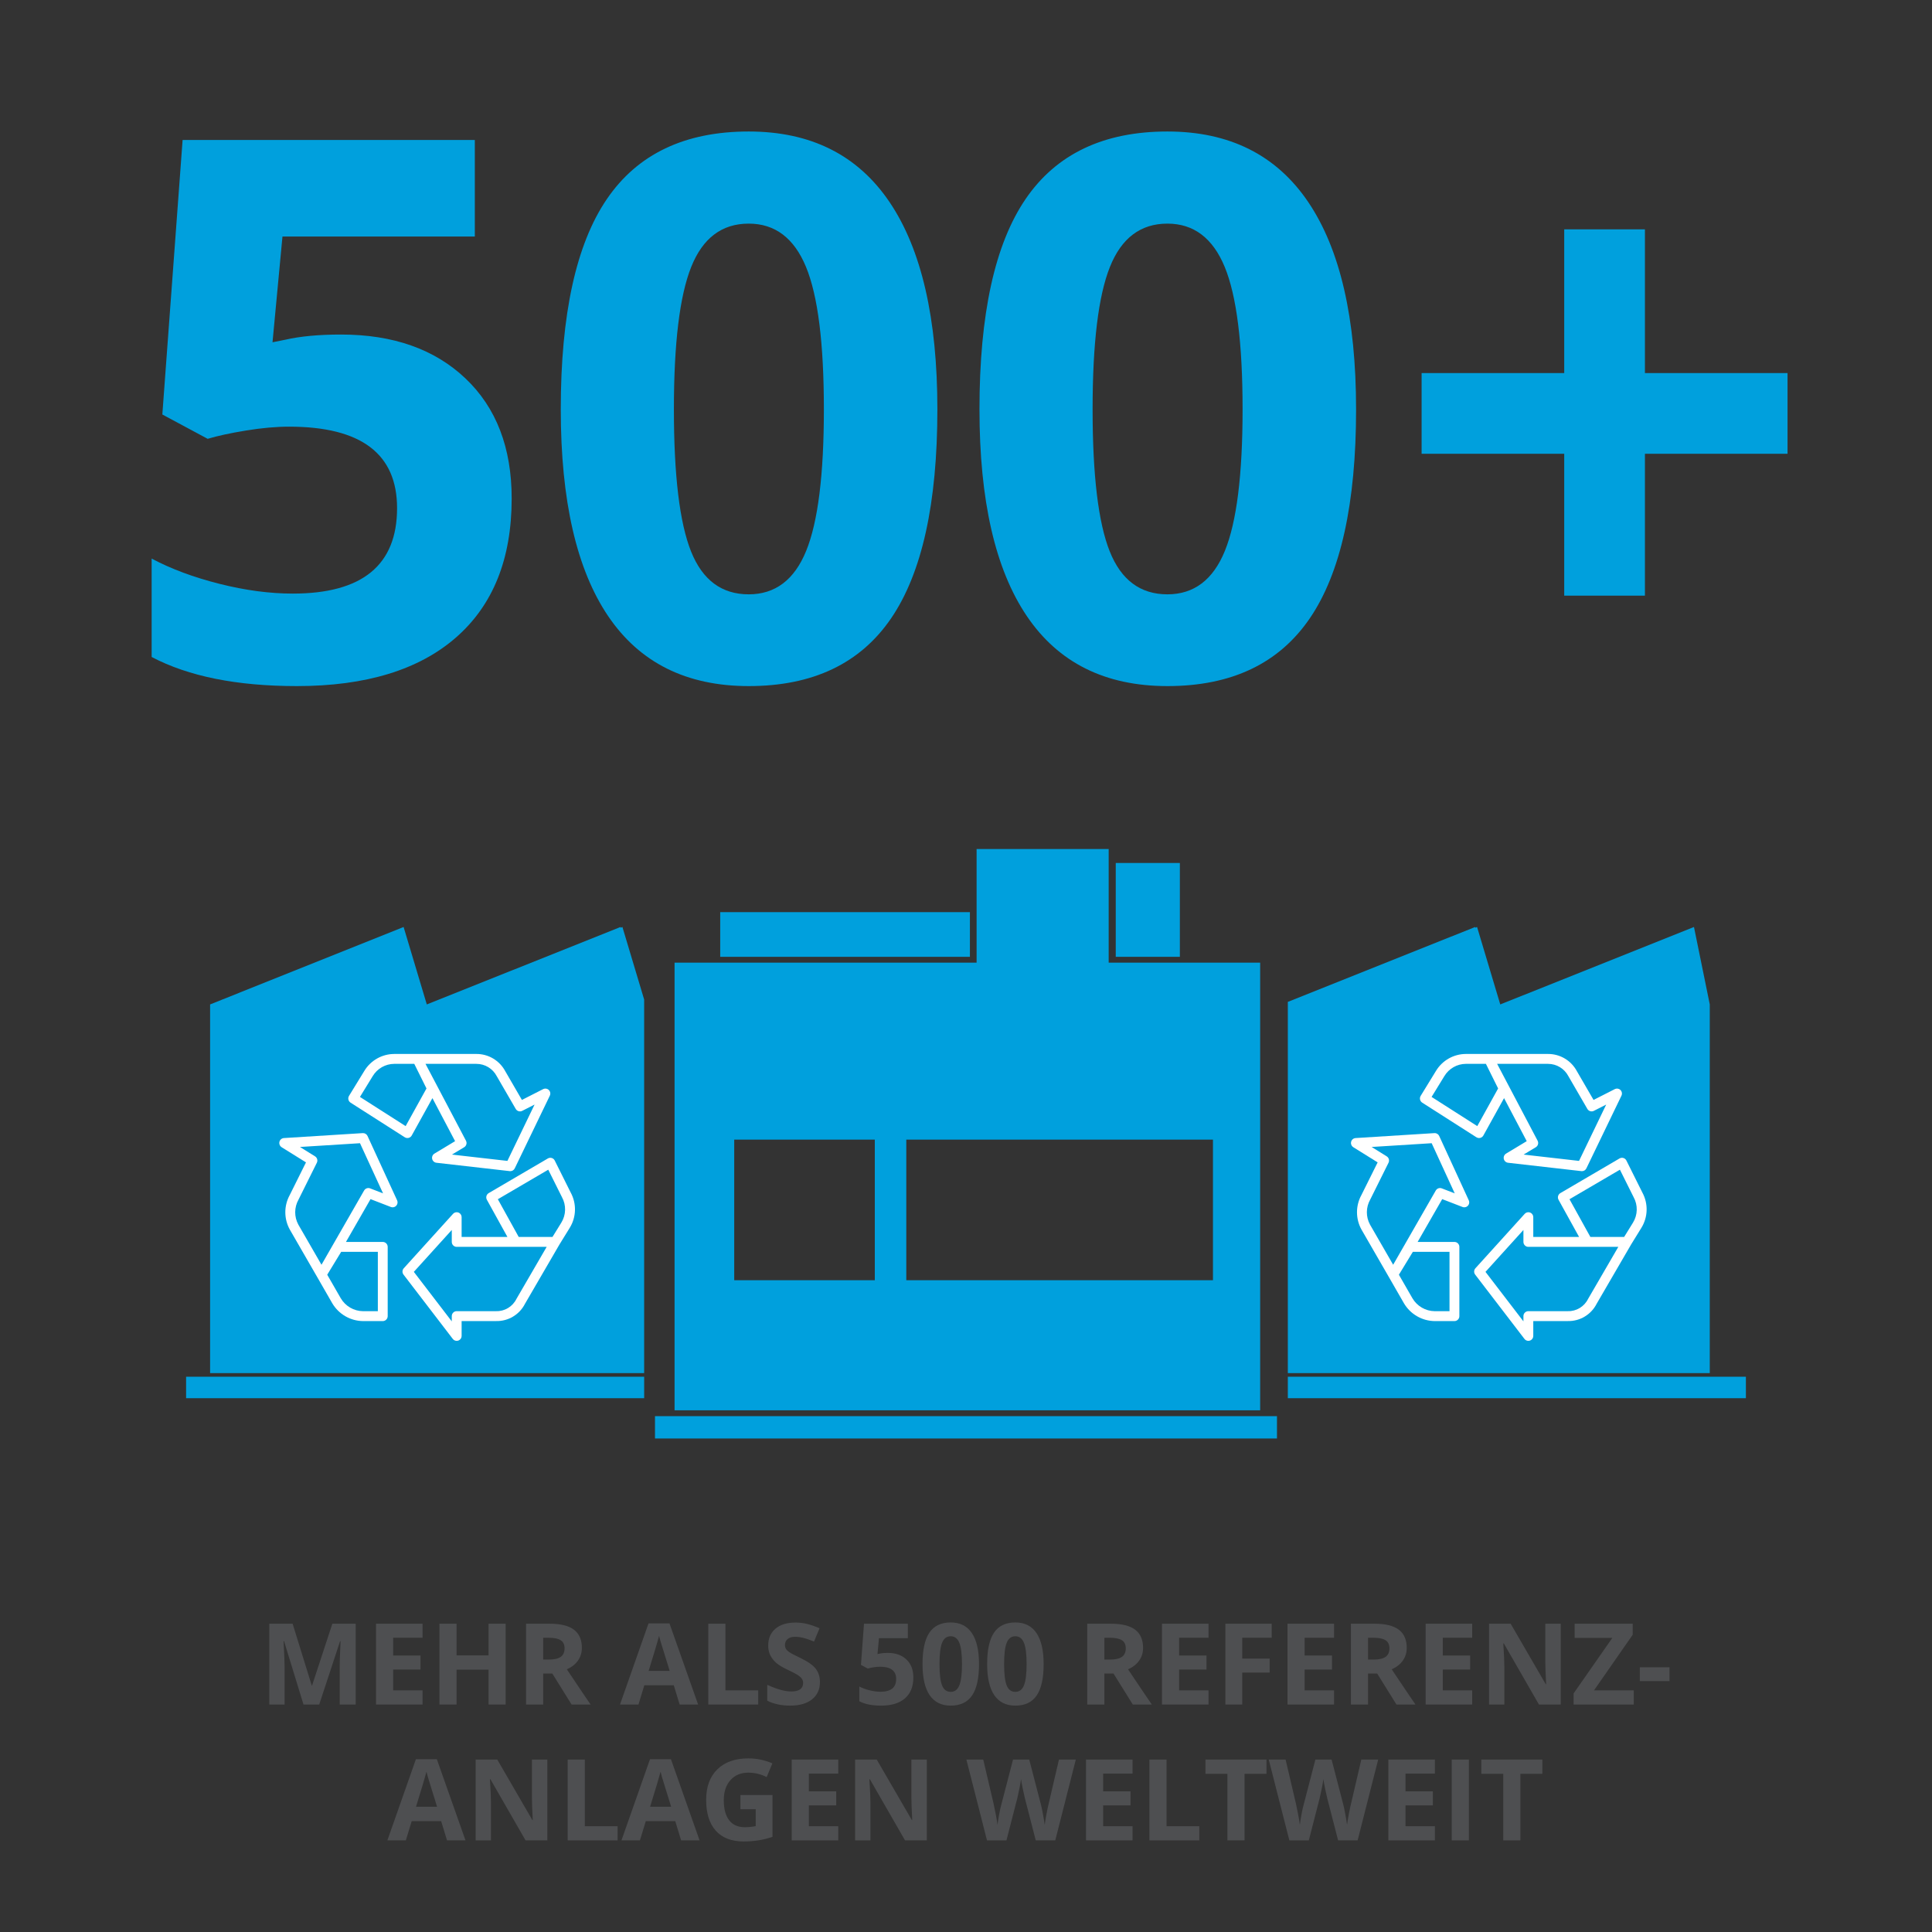
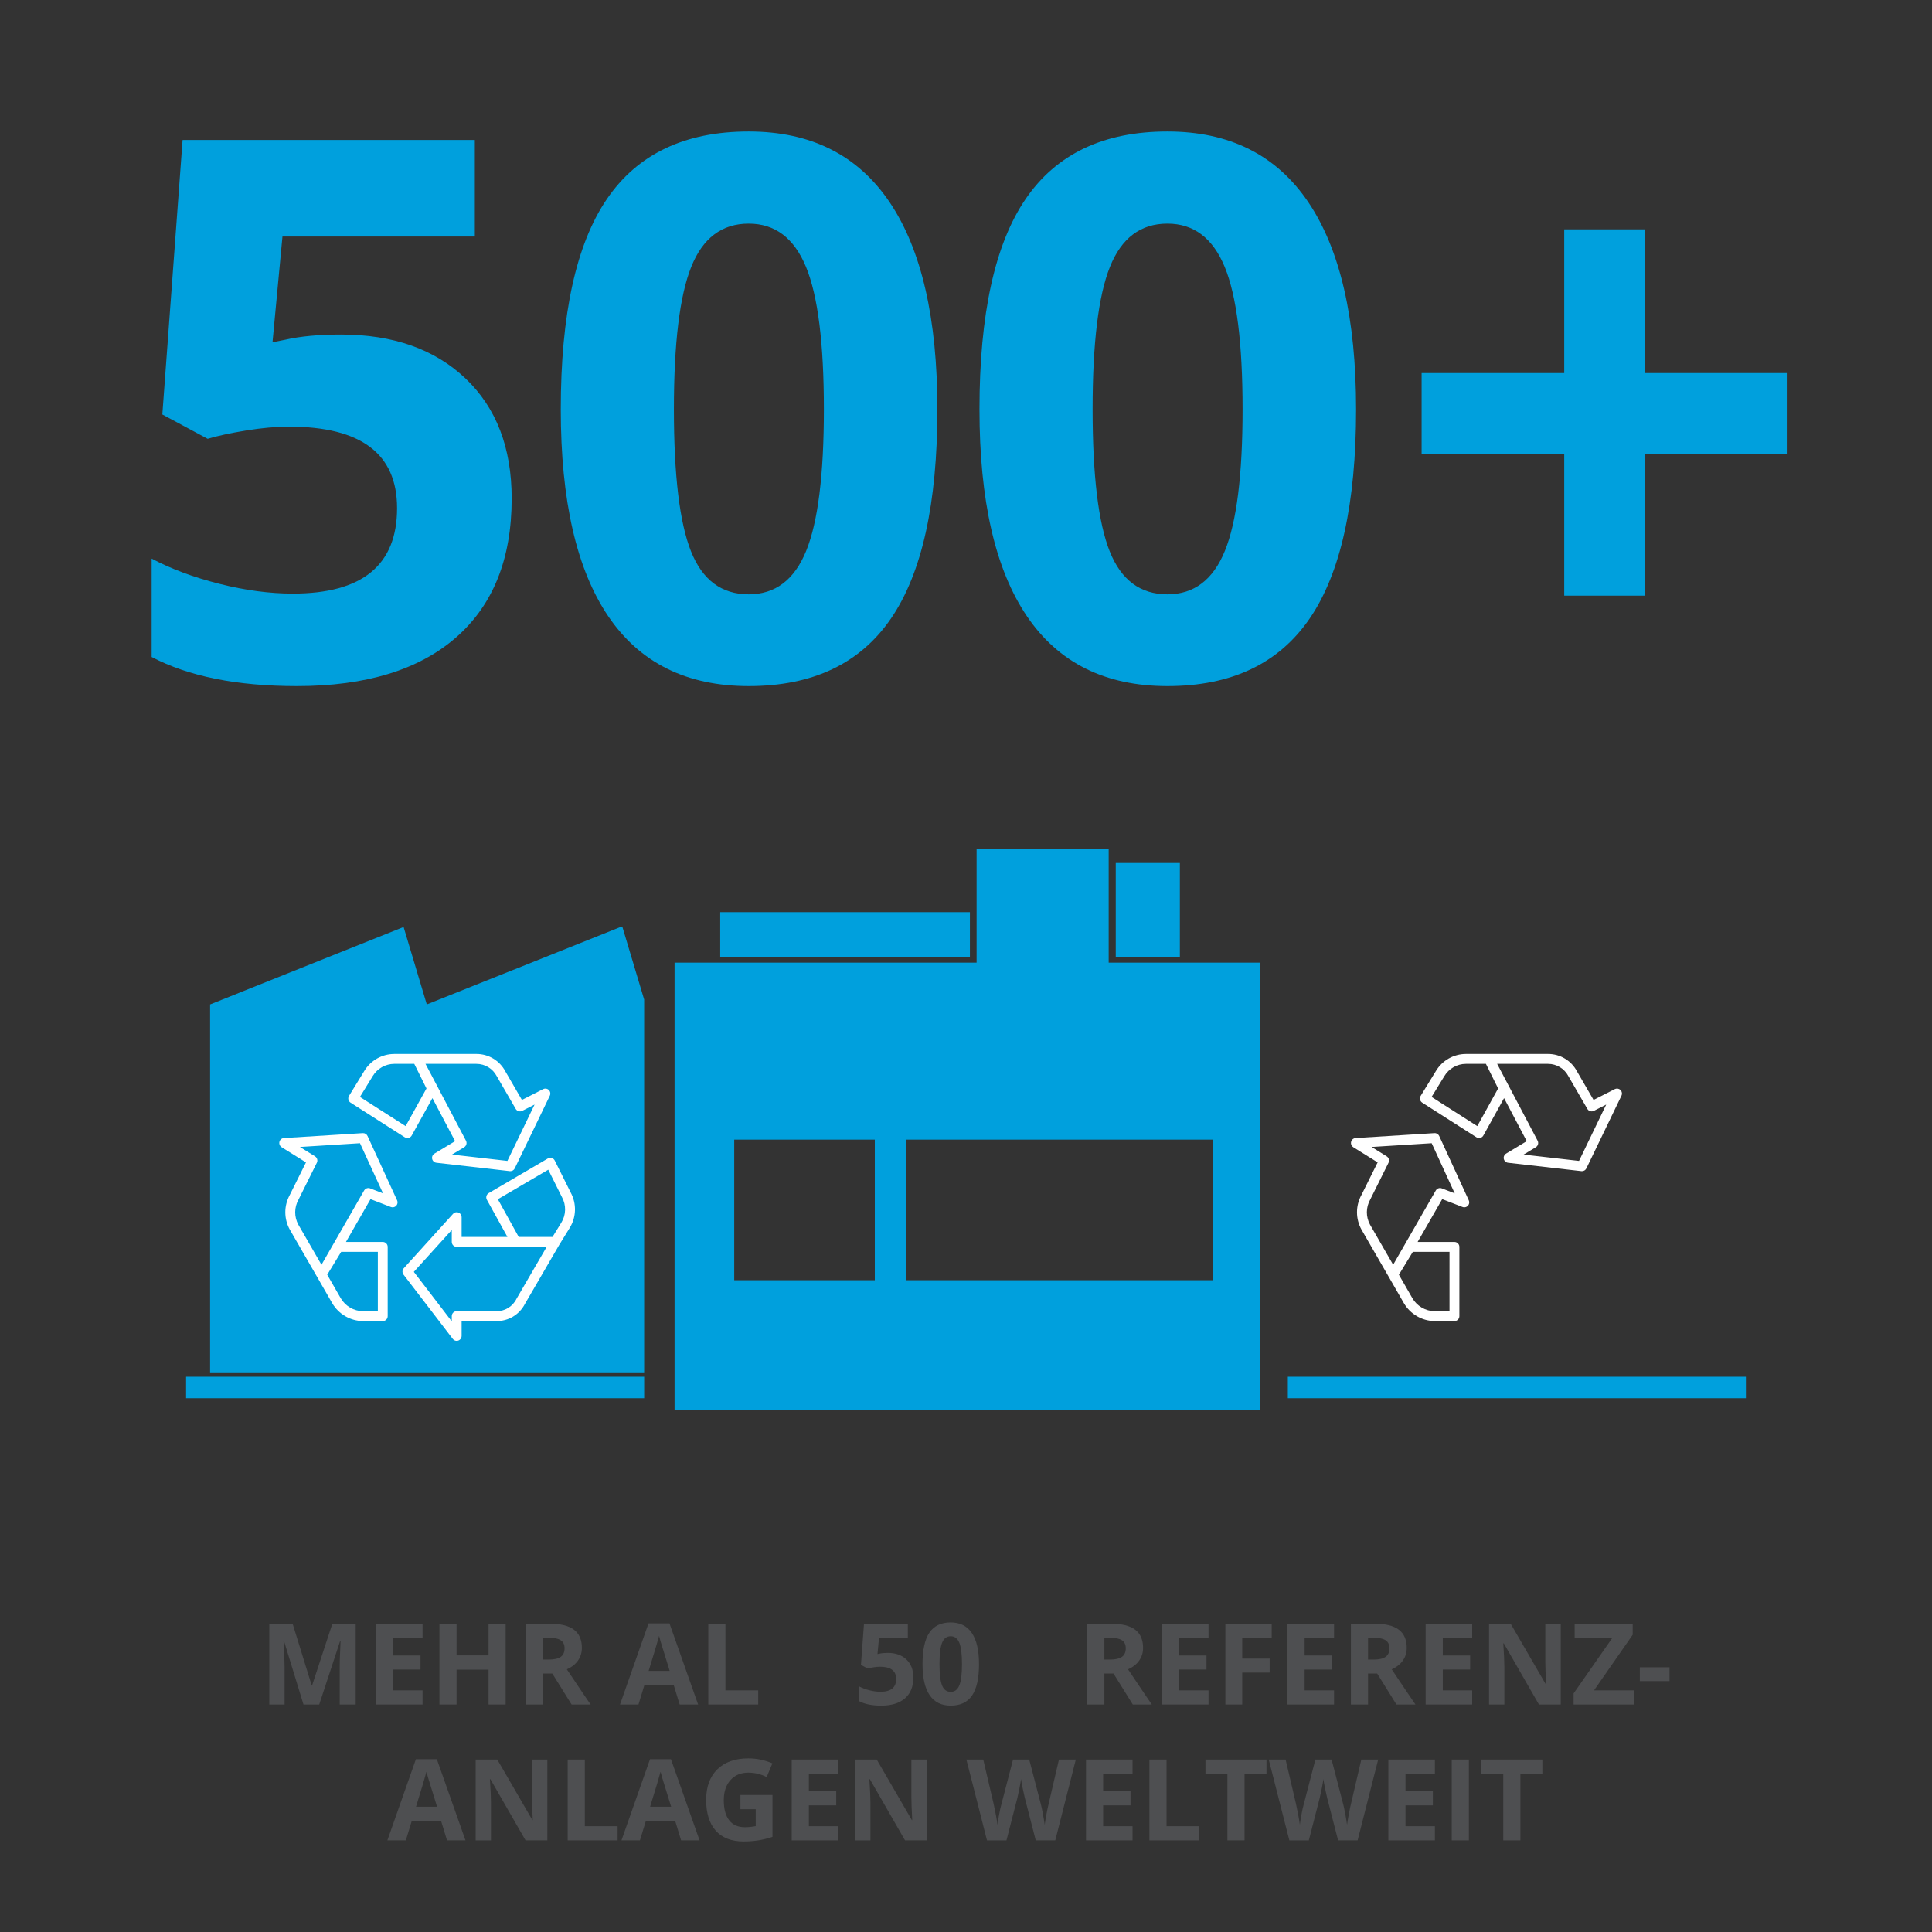
<svg xmlns="http://www.w3.org/2000/svg" version="1.0" id="Referenzanlagen" x="0px" y="0px" viewBox="0 0 512 512" xml:space="preserve">
  <rect x="0" y="0" width="512" height="512" fill="#333333" stroke="none" />
  <g>
-     <rect x="173.581" y="375.296" fill="#00A0DD" width="164.831" height="5.92" />
    <rect x="190.864" y="241.728" fill="#00A0DD" width="66.172" height="11.839" />
    <rect x="258.808" y="225" fill="#00A0DD" width="35.001" height="30.368" />
    <rect x="295.687" y="228.701" fill="#00A0DD" width="16.987" height="24.865" />
    <path fill="#00A0DD" d="M321.448,339.268h-81.27v-37.253h81.27V339.268z M231.831,339.268   h-37.254v-37.253h37.254V339.268z M178.766,373.752h155.19V255.109H178.766V373.752z" />
    <polygon fill="#00A0DD" points="164.948,245.665 164.478,245.853 164.441,245.665 113.106,266.183    106.96,245.665 55.679,266.183 55.679,363.886 170.707,363.886 170.707,264.887  " />
    <path fill="#FFFFFF" d="M114.528,307.118c0.118,0.548,0.573,0.961,1.128,1.025   l19.435,2.218c0.049,0.005,0.098,0.007,0.147,0.007   c0.501,0,0.957-0.286,1.175-0.739l9.294-19.259   c0.314-0.652,0.043-1.435-0.606-1.751c-0.367-0.179-0.796-0.175-1.16,0.01   l-5.628,2.866l-4.405-7.595c-1.507-2.838-4.455-4.603-7.658-4.588H104.485   c-3.25,0.007-6.261,1.715-7.943,4.506l-4.048,6.604   c-0.373,0.61-0.19,1.409,0.412,1.794l14.364,9.176   c0.209,0.133,0.451,0.204,0.701,0.204c0.108,0.001,0.216-0.013,0.32-0.041   c0.349-0.088,0.646-0.317,0.821-0.632l5.485-9.907l6.007,11.405l-5.468,3.295   C114.652,306.004,114.409,306.568,114.528,307.118 M107.5,298.432l-12.109-7.735   l3.383-5.516c1.208-2.009,3.373-3.241,5.711-3.248h5.302l3.236,6.521   L107.5,298.432z M123.005,304.031c0.594-0.358,0.806-1.12,0.482-1.736   l-10.724-20.361h13.488c2.268-0.004,4.349,1.26,5.401,3.276l5.024,8.669   c0.348,0.6,1.102,0.822,1.719,0.508l3.273-1.665l-7.201,14.929l-14.688-1.676   L123.005,304.031z" />
    <path fill="#FFFFFF" d="M139.134,345.505l9.14-15.722l2.717-4.404   c1.757-2.849,1.848-6.426,0.242-9.363l-4.221-8.463   c-0.322-0.647-1.106-0.911-1.751-0.587c-0.026,0.013-0.052,0.027-0.076,0.042   l-15.67,9.176c-0.614,0.36-0.829,1.145-0.484,1.77l5.448,9.856h-12.144v-5.243   c0-0.725-0.584-1.311-1.306-1.312c-0.368,0-0.719,0.156-0.967,0.429l-13.058,14.42   c-0.426,0.47-0.455,1.179-0.068,1.681l13.059,17.042   c0.44,0.574,1.26,0.68,1.831,0.238c0.32-0.247,0.509-0.632,0.509-1.037   v-3.934h9.14C134.696,350.173,137.675,348.389,139.134,345.505 M131.933,317.808   l13.362-7.827l3.624,7.262c1.17,2.116,1.11,4.701-0.155,6.761l-2.35,3.802   h-8.947L131.933,317.808z M121.03,347.472c-0.721,0-1.306,0.587-1.306,1.311v1.39   l-10.054-13.117l10.054-11.1v3.163c0,0.725,0.585,1.311,1.306,1.311h23.843   l-8.01,13.786c-1.006,2.049-3.112,3.321-5.386,3.255H121.03z" />
    <path fill="#FFFFFF" d="M74.633,304.023l6.456,4.019l-4.309,8.662   c-1.562,2.849-1.554,6.304,0.022,9.144l7.267,12.598l3.973,6.91   c1.707,2.909,4.808,4.71,8.172,4.744h5.223c0.721,0,1.306-0.587,1.306-1.311   v-18.353c0-0.724-0.585-1.312-1.306-1.312h-9.756l6.514-11.345l5.385,2.082   c0.673,0.26,1.429-0.078,1.688-0.753c0.126-0.33,0.114-0.698-0.033-1.019   l-7.835-17.041c-0.225-0.493-0.729-0.797-1.268-0.762l-20.893,1.31   c-0.719,0.045-1.266,0.667-1.221,1.39c0.026,0.424,0.255,0.809,0.614,1.032   L74.633,304.023z M100.131,347.479h-3.917c-2.434-0.024-4.677-1.326-5.912-3.431   l-3.584-6.234l3.698-6.065h9.715V347.479z M95.403,302.963l6.112,13.292   l-3.424-1.324c-0.6-0.231-1.278,0.01-1.6,0.569l-11.295,19.674l-6.131-10.634   c-1.128-2.068-1.11-4.573,0.044-6.626l4.857-9.771   c0.304-0.608,0.095-1.346-0.481-1.704l-3.993-2.48L95.403,302.963z" />
    <rect x="49.319" y="364.85" fill="#00A0DD" width="121.391" height="5.689" />
-     <polygon fill="#00A0DD" points="448.921,245.665 397.586,266.183 391.439,245.665 390.97,245.853    390.933,245.665 341.288,265.508 341.288,363.886 453.108,363.886 453.108,266.183  " />
    <path fill="#FFFFFF" d="M398.522,307.118c0.118,0.548,0.573,0.961,1.128,1.025l19.435,2.218   c0.049,0.005,0.099,0.007,0.148,0.007c0.501,0,0.957-0.286,1.175-0.739   l9.293-19.259c0.314-0.652,0.044-1.435-0.605-1.751   c-0.368-0.179-0.797-0.175-1.16,0.01l-5.627,2.866l-4.405-7.595   c-1.508-2.838-4.456-4.603-7.658-4.588h-21.766   c-3.25,0.007-6.26,1.715-7.942,4.506l-4.048,6.604   c-0.373,0.61-0.19,1.409,0.411,1.794l14.364,9.176   c0.209,0.133,0.451,0.204,0.7,0.204c0.109,0.001,0.217-0.013,0.321-0.041   c0.349-0.088,0.645-0.317,0.821-0.632l5.484-9.907l6.007,11.405l-5.468,3.295   C398.647,306.004,398.404,306.568,398.522,307.118 M391.495,298.432l-12.109-7.735   l3.383-5.516c1.208-2.009,3.374-3.241,5.711-3.248h5.302l3.235,6.521   L391.495,298.432z M407,304.031c0.594-0.358,0.805-1.12,0.481-1.736l-10.724-20.361   h13.488c2.267-0.004,4.349,1.26,5.4,3.276l5.024,8.669   c0.349,0.6,1.103,0.822,1.719,0.508l3.273-1.665l-7.201,14.929l-14.688-1.676   L407,304.031z" />
-     <path fill="#FFFFFF" d="M423.133,345.505l9.14-15.722l2.716-4.404   c1.757-2.849,1.849-6.426,0.243-9.363l-4.221-8.463   c-0.322-0.647-1.106-0.911-1.751-0.587c-0.026,0.013-0.051,0.027-0.076,0.042   l-15.67,9.176c-0.614,0.36-0.829,1.145-0.483,1.77l5.448,9.856h-12.144v-5.243   c0-0.725-0.584-1.311-1.305-1.312c-0.368,0-0.719,0.156-0.967,0.429   l-13.059,14.42c-0.426,0.47-0.454,1.179-0.067,1.681l13.058,17.042   c0.44,0.574,1.26,0.68,1.831,0.238c0.321-0.247,0.509-0.632,0.509-1.037   v-3.934h9.141C418.696,350.173,421.674,348.389,423.133,345.505 M415.932,317.808   l13.363-7.827l3.623,7.262c1.17,2.116,1.111,4.701-0.155,6.761l-2.35,3.802   h-8.947L415.932,317.808z M405.029,347.472c-0.722,0-1.306,0.587-1.306,1.311v1.39   l-10.054-13.117l10.054-11.1v3.163c0,0.725,0.584,1.311,1.306,1.311h23.843   l-8.01,13.786c-1.007,2.049-3.112,3.321-5.387,3.255H405.029z" />
    <path fill="#FFFFFF" d="M358.637,304.023l6.456,4.019l-4.309,8.662   c-1.562,2.849-1.554,6.304,0.023,9.144l7.267,12.598l3.973,6.91   c1.707,2.909,4.807,4.71,8.172,4.744h5.223c0.721,0,1.305-0.587,1.305-1.311   v-18.353c0-0.724-0.584-1.312-1.305-1.312h-9.756l6.514-11.345l5.385,2.082   c0.672,0.26,1.428-0.078,1.688-0.753c0.126-0.33,0.114-0.698-0.034-1.019   l-7.834-17.041c-0.225-0.493-0.73-0.797-1.268-0.762l-20.893,1.31   c-0.719,0.045-1.267,0.667-1.222,1.39c0.026,0.424,0.255,0.809,0.614,1.032   L358.637,304.023z M384.135,347.479h-3.917c-2.434-0.024-4.677-1.326-5.913-3.431   l-3.584-6.234l3.698-6.065h9.715V347.479z M379.407,302.963l6.112,13.292   l-3.424-1.324c-0.6-0.231-1.279,0.01-1.6,0.569l-11.294,19.674l-6.132-10.634   c-1.128-2.068-1.111-4.573,0.043-6.626l4.858-9.771   c0.304-0.608,0.095-1.346-0.482-1.704l-3.993-2.48L379.407,302.963z" />
    <rect x="341.29" y="364.85" fill="#00A0DD" width="121.391" height="5.689" />
  </g>
  <g>
    <path fill="#4E4F51" d="M80.431,451.717l-5.156-16.802h-0.132   c0.186,3.418,0.278,5.698,0.278,6.841v9.961h-4.058v-21.416h6.182l5.068,16.377   h0.088l5.376-16.377h6.182v21.416h-4.233v-10.137   c0-0.479,0.007-1.03,0.022-1.655s0.081-2.285,0.198-4.98h-0.132l-5.522,16.772   H80.431z" />
    <path fill="#4E4F51" d="M111.984,451.717H99.65v-21.416h12.334v3.721h-7.793v4.702h7.251   v3.721h-7.251v5.522h7.793V451.717z" />
    <path fill="#4E4F51" d="M134,451.717h-4.526v-9.243h-8.481v9.243h-4.541v-21.416h4.541   v8.394h8.481v-8.394h4.526V451.717z" />
    <path fill="#4E4F51" d="M143.947,443.499v8.218h-4.541v-21.416h6.24   c2.91,0,5.063,0.53,6.46,1.59s2.095,2.668,2.095,4.826   c0,1.26-0.347,2.381-1.04,3.361c-0.693,0.982-1.675,1.751-2.944,2.308   c3.223,4.814,5.322,7.925,6.299,9.331h-5.039l-5.112-8.218H143.947z    M143.947,439.807h1.465c1.436,0,2.495-0.239,3.179-0.718   s1.025-1.23,1.025-2.256c0-1.016-0.349-1.738-1.047-2.168   s-1.78-0.645-3.245-0.645h-1.377V439.807z" />
    <path fill="#4E4F51" d="M180.114,451.717l-1.553-5.098h-7.808l-1.553,5.098h-4.893   l7.559-21.504h5.552l7.588,21.504H180.114z M177.477,442.81   c-1.436-4.619-2.244-7.231-2.424-7.837s-0.31-1.084-0.388-1.436   c-0.322,1.25-1.245,4.341-2.769,9.272H177.477z" />
    <path fill="#4E4F51" d="M187.702,451.717v-21.416h4.541v17.666h8.687v3.75H187.702z" />
-     <path fill="#4E4F51" d="M217.292,445.769c0,1.934-0.696,3.457-2.087,4.57   s-3.328,1.67-5.808,1.67c-2.285,0-4.307-0.43-6.064-1.289v-4.219   c1.445,0.645,2.668,1.099,3.669,1.362s1.917,0.396,2.747,0.396   c0.996,0,1.76-0.19,2.292-0.571s0.798-0.947,0.798-1.699   c0-0.42-0.117-0.793-0.352-1.12s-0.579-0.643-1.033-0.945   s-1.379-0.786-2.776-1.45c-1.309-0.615-2.29-1.206-2.944-1.772   s-1.177-1.226-1.567-1.978s-0.586-1.631-0.586-2.637   c0-1.895,0.642-3.384,1.926-4.468s3.059-1.626,5.325-1.626   c1.113,0,2.175,0.132,3.186,0.396s2.068,0.635,3.171,1.113l-1.465,3.53   c-1.143-0.469-2.087-0.796-2.834-0.981s-1.482-0.278-2.205-0.278   c-0.859,0-1.519,0.2-1.978,0.601s-0.688,0.923-0.688,1.567   c0,0.4,0.093,0.75,0.278,1.048s0.481,0.586,0.886,0.863   c0.405,0.279,1.365,0.779,2.878,1.502c2.002,0.957,3.374,1.917,4.116,2.879   S217.292,444.373,217.292,445.769z" />
    <path fill="#4E4F51" d="M235.265,438.035c2.07,0,3.718,0.581,4.944,1.743   s1.838,2.754,1.838,4.775c0,2.393-0.737,4.233-2.212,5.522   s-3.584,1.934-6.328,1.934c-2.383,0-4.307-0.386-5.771-1.157v-3.911   c0.771,0.41,1.67,0.745,2.695,1.004s1.997,0.388,2.915,0.388   c2.764,0,4.146-1.133,4.146-3.398c0-2.158-1.431-3.237-4.292-3.237   c-0.518,0-1.089,0.051-1.714,0.154c-0.625,0.102-1.133,0.212-1.523,0.329   l-1.802-0.967l0.806-10.913h11.616v3.838h-7.646l-0.396,4.204l0.513-0.103   C233.649,438.103,234.386,438.035,235.265,438.035z" />
    <path fill="#4E4F51" d="M259.449,441.009c0,3.74-0.612,6.509-1.838,8.306   s-3.113,2.695-5.662,2.695c-2.471,0-4.333-0.928-5.588-2.783   s-1.882-4.595-1.882-8.218c0-3.779,0.61-6.564,1.831-8.356   s3.101-2.688,5.64-2.688c2.471,0,4.338,0.938,5.603,2.812   S259.449,437.395,259.449,441.009z M248.976,441.009c0,2.627,0.227,4.51,0.681,5.647   s1.218,1.706,2.292,1.706c1.055,0,1.816-0.576,2.285-1.729s0.703-3.027,0.703-5.625   c0-2.627-0.237-4.514-0.71-5.661s-1.233-1.722-2.278-1.722   c-1.064,0-1.826,0.574-2.285,1.722S248.976,438.382,248.976,441.009z" />
-     <path fill="#4E4F51" d="M276.574,441.009c0,3.74-0.613,6.509-1.839,8.306   s-3.112,2.695-5.661,2.695c-2.471,0-4.334-0.928-5.589-2.783   s-1.882-4.595-1.882-8.218c0-3.779,0.609-6.564,1.83-8.356   s3.102-2.688,5.641-2.688c2.471,0,4.338,0.938,5.603,2.812   S276.574,437.395,276.574,441.009z M266.1,441.009c0,2.627,0.228,4.51,0.682,5.647   S268,448.362,269.074,448.362c1.055,0,1.816-0.576,2.285-1.729s0.703-3.027,0.703-5.625   c0-2.627-0.237-4.514-0.711-5.661s-1.232-1.722-2.277-1.722   c-1.064,0-1.826,0.574-2.285,1.722S266.1,438.382,266.1,441.009z" />
    <path fill="#4E4F51" d="M292.672,443.499v8.218h-4.541v-21.416h6.24   c2.91,0,5.064,0.53,6.461,1.59s2.094,2.668,2.094,4.826   c0,1.26-0.346,2.381-1.039,3.361c-0.693,0.982-1.676,1.751-2.945,2.308   c3.223,4.814,5.322,7.925,6.299,9.331h-5.039l-5.111-8.218H292.672z    M292.672,439.807h1.465c1.436,0,2.496-0.239,3.18-0.718s1.025-1.23,1.025-2.256   c0-1.016-0.35-1.738-1.048-2.168s-1.78-0.645-3.245-0.645h-1.377V439.807z" />
    <path fill="#4E4F51" d="M320.27,451.717h-12.334v-21.416h12.334v3.721h-7.793v4.702h7.252   v3.721h-7.252v5.522h7.793V451.717z" />
    <path fill="#4E4F51" d="M329.205,451.717h-4.467v-21.416h12.275v3.721h-7.809v5.522h7.266   v3.706h-7.266V451.717z" />
    <path fill="#4E4F51" d="M353.537,451.717H341.203v-21.416h12.334v3.721h-7.793v4.702h7.25   v3.721h-7.25v5.522h7.793V451.717z" />
    <path fill="#4E4F51" d="M362.545,443.499v8.218h-4.541v-21.416h6.24   c2.91,0,5.064,0.53,6.461,1.59s2.094,2.668,2.094,4.826   c0,1.26-0.346,2.381-1.039,3.361c-0.693,0.982-1.676,1.751-2.945,2.308   c3.223,4.814,5.322,7.925,6.299,9.331h-5.039l-5.111-8.218H362.545z    M362.545,439.807h1.465c1.436,0,2.496-0.239,3.18-0.718   s1.025-1.23,1.025-2.256c0-1.016-0.35-1.738-1.048-2.168   s-1.78-0.645-3.245-0.645h-1.377V439.807z" />
    <path fill="#4E4F51" d="M390.143,451.717h-12.334v-21.416h12.334v3.721h-7.793v4.702h7.252   v3.721h-7.252v5.522h7.793V451.717z" />
    <path fill="#4E4F51" d="M413.609,451.717h-5.771l-9.316-16.201h-0.131   c0.186,2.861,0.277,4.902,0.277,6.123v10.078h-4.057v-21.416h5.727l9.303,16.04   h0.102c-0.146-2.783-0.219-4.751-0.219-5.903v-10.137h4.086V451.717z" />
    <path fill="#4E4F51" d="M432.961,451.717h-15.938v-2.944l10.268-14.722h-9.99v-3.75h15.381   v2.93l-10.254,14.736h10.533V451.717z" />
    <path fill="#4E4F51" d="M434.572,445.506v-3.662H442.438v3.662H434.572z" />
    <path fill="#4E4F51" d="M118.466,487.717l-1.553-5.098h-7.808l-1.553,5.098h-4.893   l7.559-21.504h5.552l7.588,21.504H118.466z M115.829,478.81   c-1.436-4.619-2.244-7.231-2.424-7.837s-0.31-1.084-0.388-1.436   c-0.322,1.25-1.245,4.341-2.769,9.272H115.829z" />
    <path fill="#4E4F51" d="M145.053,487.717H139.281l-9.316-16.201h-0.132   c0.186,2.861,0.278,4.902,0.278,6.123v10.078h-4.058v-21.416h5.728l9.302,16.04   h0.103c-0.146-2.783-0.22-4.751-0.22-5.903v-10.137h4.087V487.717z" />
    <path fill="#4E4F51" d="M150.443,487.717v-21.416h4.541v17.666h8.687v3.75H150.443z" />
    <path fill="#4E4F51" d="M180.502,487.717l-1.553-5.098h-7.808l-1.553,5.098h-4.893   l7.559-21.504h5.552l7.588,21.504H180.502z M177.865,478.81   c-1.436-4.619-2.244-7.231-2.424-7.837s-0.31-1.084-0.388-1.436   c-0.322,1.25-1.245,4.341-2.769,9.272H177.865z" />
    <path fill="#4E4F51" d="M196.22,475.69h8.496v11.104   c-1.377,0.449-2.673,0.765-3.889,0.944c-1.216,0.181-2.458,0.271-3.728,0.271   c-3.232,0-5.701-0.949-7.405-2.85c-1.704-1.898-2.556-4.626-2.556-8.181   c0-3.457,0.989-6.152,2.966-8.086s4.719-2.9,8.225-2.9   c2.197,0,4.316,0.439,6.357,1.318l-1.509,3.633   c-1.562-0.781-3.188-1.172-4.878-1.172c-1.963,0-3.535,0.659-4.717,1.978   s-1.772,3.091-1.772,5.317c0,2.324,0.476,4.1,1.428,5.325   s2.336,1.838,4.153,1.838c0.947,0,1.909-0.098,2.886-0.293v-4.468h-4.058V475.69z" />
    <path fill="#4E4F51" d="M222.147,487.717h-12.334v-21.416h12.334v3.721h-7.793v4.702h7.251   v3.721h-7.251v5.522h7.793V487.717z" />
    <path fill="#4E4F51" d="M245.614,487.717h-5.771l-9.316-16.201h-0.132   c0.186,2.861,0.278,4.902,0.278,6.123v10.078h-4.058v-21.416h5.728l9.302,16.04   h0.103c-0.146-2.783-0.22-4.751-0.22-5.903v-10.137h4.087V487.717z" />
    <path fill="#4E4F51" d="M279.657,487.717h-5.171l-2.9-11.25   c-0.107-0.4-0.291-1.228-0.549-2.482c-0.26-1.255-0.408-2.098-0.447-2.527   c-0.059,0.527-0.205,1.375-0.439,2.541c-0.234,1.168-0.415,2-0.542,2.498   l-2.886,11.221h-5.156l-5.464-21.416h4.468l2.739,11.689   c0.479,2.158,0.825,4.028,1.04,5.61c0.059-0.557,0.193-1.418,0.402-2.585   c0.211-1.167,0.408-2.073,0.594-2.718l3.12-11.997h4.292l3.12,11.997   c0.137,0.537,0.308,1.357,0.513,2.461s0.361,2.051,0.469,2.842   c0.098-0.762,0.254-1.711,0.469-2.849s0.41-2.059,0.586-2.762l2.725-11.689   h4.468L279.657,487.717z" />
    <path fill="#4E4F51" d="M300.136,487.717h-12.334v-21.416h12.334v3.721h-7.793v4.702h7.251   v3.721h-7.251v5.522h7.793V487.717z" />
    <path fill="#4E4F51" d="M304.604,487.717v-21.416h4.541v17.666h8.687v3.75H304.604z" />
    <path fill="#4E4F51" d="M329.813,487.717h-4.541v-17.637h-5.815v-3.779h16.172v3.779h-5.815   V487.717z" />
    <path fill="#4E4F51" d="M359.784,487.717h-5.171l-2.9-11.25   c-0.107-0.4-0.291-1.228-0.549-2.482c-0.26-1.255-0.408-2.098-0.447-2.527   c-0.059,0.527-0.205,1.375-0.439,2.541c-0.234,1.168-0.415,2-0.542,2.498   l-2.886,11.221h-5.156l-5.464-21.416h4.468l2.739,11.689   c0.479,2.158,0.825,4.028,1.04,5.61c0.059-0.557,0.193-1.418,0.402-2.585   c0.211-1.167,0.408-2.073,0.594-2.718l3.12-11.997h4.292l3.12,11.997   c0.137,0.537,0.308,1.357,0.513,2.461s0.361,2.051,0.469,2.842   c0.098-0.762,0.254-1.711,0.469-2.849s0.41-2.059,0.586-2.762l2.725-11.689   h4.468L359.784,487.717z" />
    <path fill="#4E4F51" d="M380.263,487.717h-12.334v-21.416h12.334v3.721h-7.793v4.702h7.251   v3.721h-7.251v5.522h7.793V487.717z" />
    <path fill="#4E4F51" d="M384.73,487.717v-21.416h4.541v21.416H384.73z" />
    <path fill="#4E4F51" d="M402.924,487.717h-4.541v-17.637h-5.815v-3.779h16.172v3.779h-5.815   V487.717z" />
  </g>
  <g>
    <path fill="#00A0DD" d="M414.535,120.254h-37.793V98.867h37.793V60.781h21.387v38.086h37.793   v21.387h-37.793v37.598h-21.387V120.254z" />
  </g>
  <g>
    <path fill="#00A0DD" d="M90.384,88.657c13.802,0,24.788,3.874,32.959,11.621   c8.169,7.749,12.256,18.359,12.256,31.836c0,15.951-4.917,28.223-14.746,36.816   c-9.831,8.594-23.894,12.891-42.188,12.891c-15.886,0-28.711-2.571-38.477-7.715v-26.074   c5.142,2.734,11.133,4.965,17.969,6.689c6.836,1.726,13.313,2.588,19.434,2.588   c18.423,0,27.637-7.552,27.637-22.656c0-14.388-9.538-21.582-28.613-21.582   c-3.452,0-7.26,0.342-11.426,1.025c-4.167,0.684-7.553,1.416-10.156,2.197   l-12.012-6.445l5.371-72.754h77.441v25.586H74.857l-2.637,28.027l3.418-0.684   C79.608,89.113,84.525,88.657,90.384,88.657z" />
    <path fill="#00A0DD" d="M248.415,108.481c0,24.936-4.086,43.393-12.256,55.371   c-8.171,11.979-20.752,17.969-37.744,17.969c-16.472,0-28.891-6.185-37.256-18.555   c-8.366-12.369-12.549-30.63-12.549-54.785c0-25.195,4.068-43.765,12.207-55.713   c8.138-11.946,20.669-17.92,37.598-17.92c16.47,0,28.921,6.25,37.354,18.75   C244.199,66.098,248.415,84.394,248.415,108.481z M178.59,108.481   c0,17.514,1.514,30.063,4.541,37.646c3.027,7.585,8.121,11.377,15.283,11.377   c7.031,0,12.109-3.841,15.234-11.523c3.125-7.681,4.688-20.181,4.688-37.5   c0-17.513-1.579-30.093-4.736-37.744c-3.159-7.649-8.22-11.475-15.186-11.475   c-7.097,0-12.175,3.825-15.234,11.475C180.119,78.388,178.59,90.968,178.59,108.481z" />
    <path fill="#00A0DD" d="M359.375,108.481c0,24.936-4.087,43.393-12.256,55.371   c-8.171,11.979-20.752,17.969-37.744,17.969c-16.472,0-28.892-6.185-37.256-18.555   c-8.366-12.369-12.549-30.63-12.549-54.785c0-25.195,4.067-43.765,12.207-55.713   c8.138-11.946,20.669-17.92,37.598-17.92c16.47,0,28.921,6.25,37.354,18.75   C355.159,66.098,359.375,84.394,359.375,108.481z M289.551,108.481   c0,17.514,1.514,30.063,4.541,37.646c3.027,7.585,8.12,11.377,15.283,11.377   c7.031,0,12.109-3.841,15.234-11.523c3.125-7.681,4.688-20.181,4.688-37.5   c0-17.513-1.579-30.093-4.736-37.744c-3.159-7.649-8.22-11.475-15.186-11.475   c-7.097,0-12.175,3.825-15.234,11.475C291.079,78.388,289.551,90.968,289.551,108.481z   " />
  </g>
</svg>